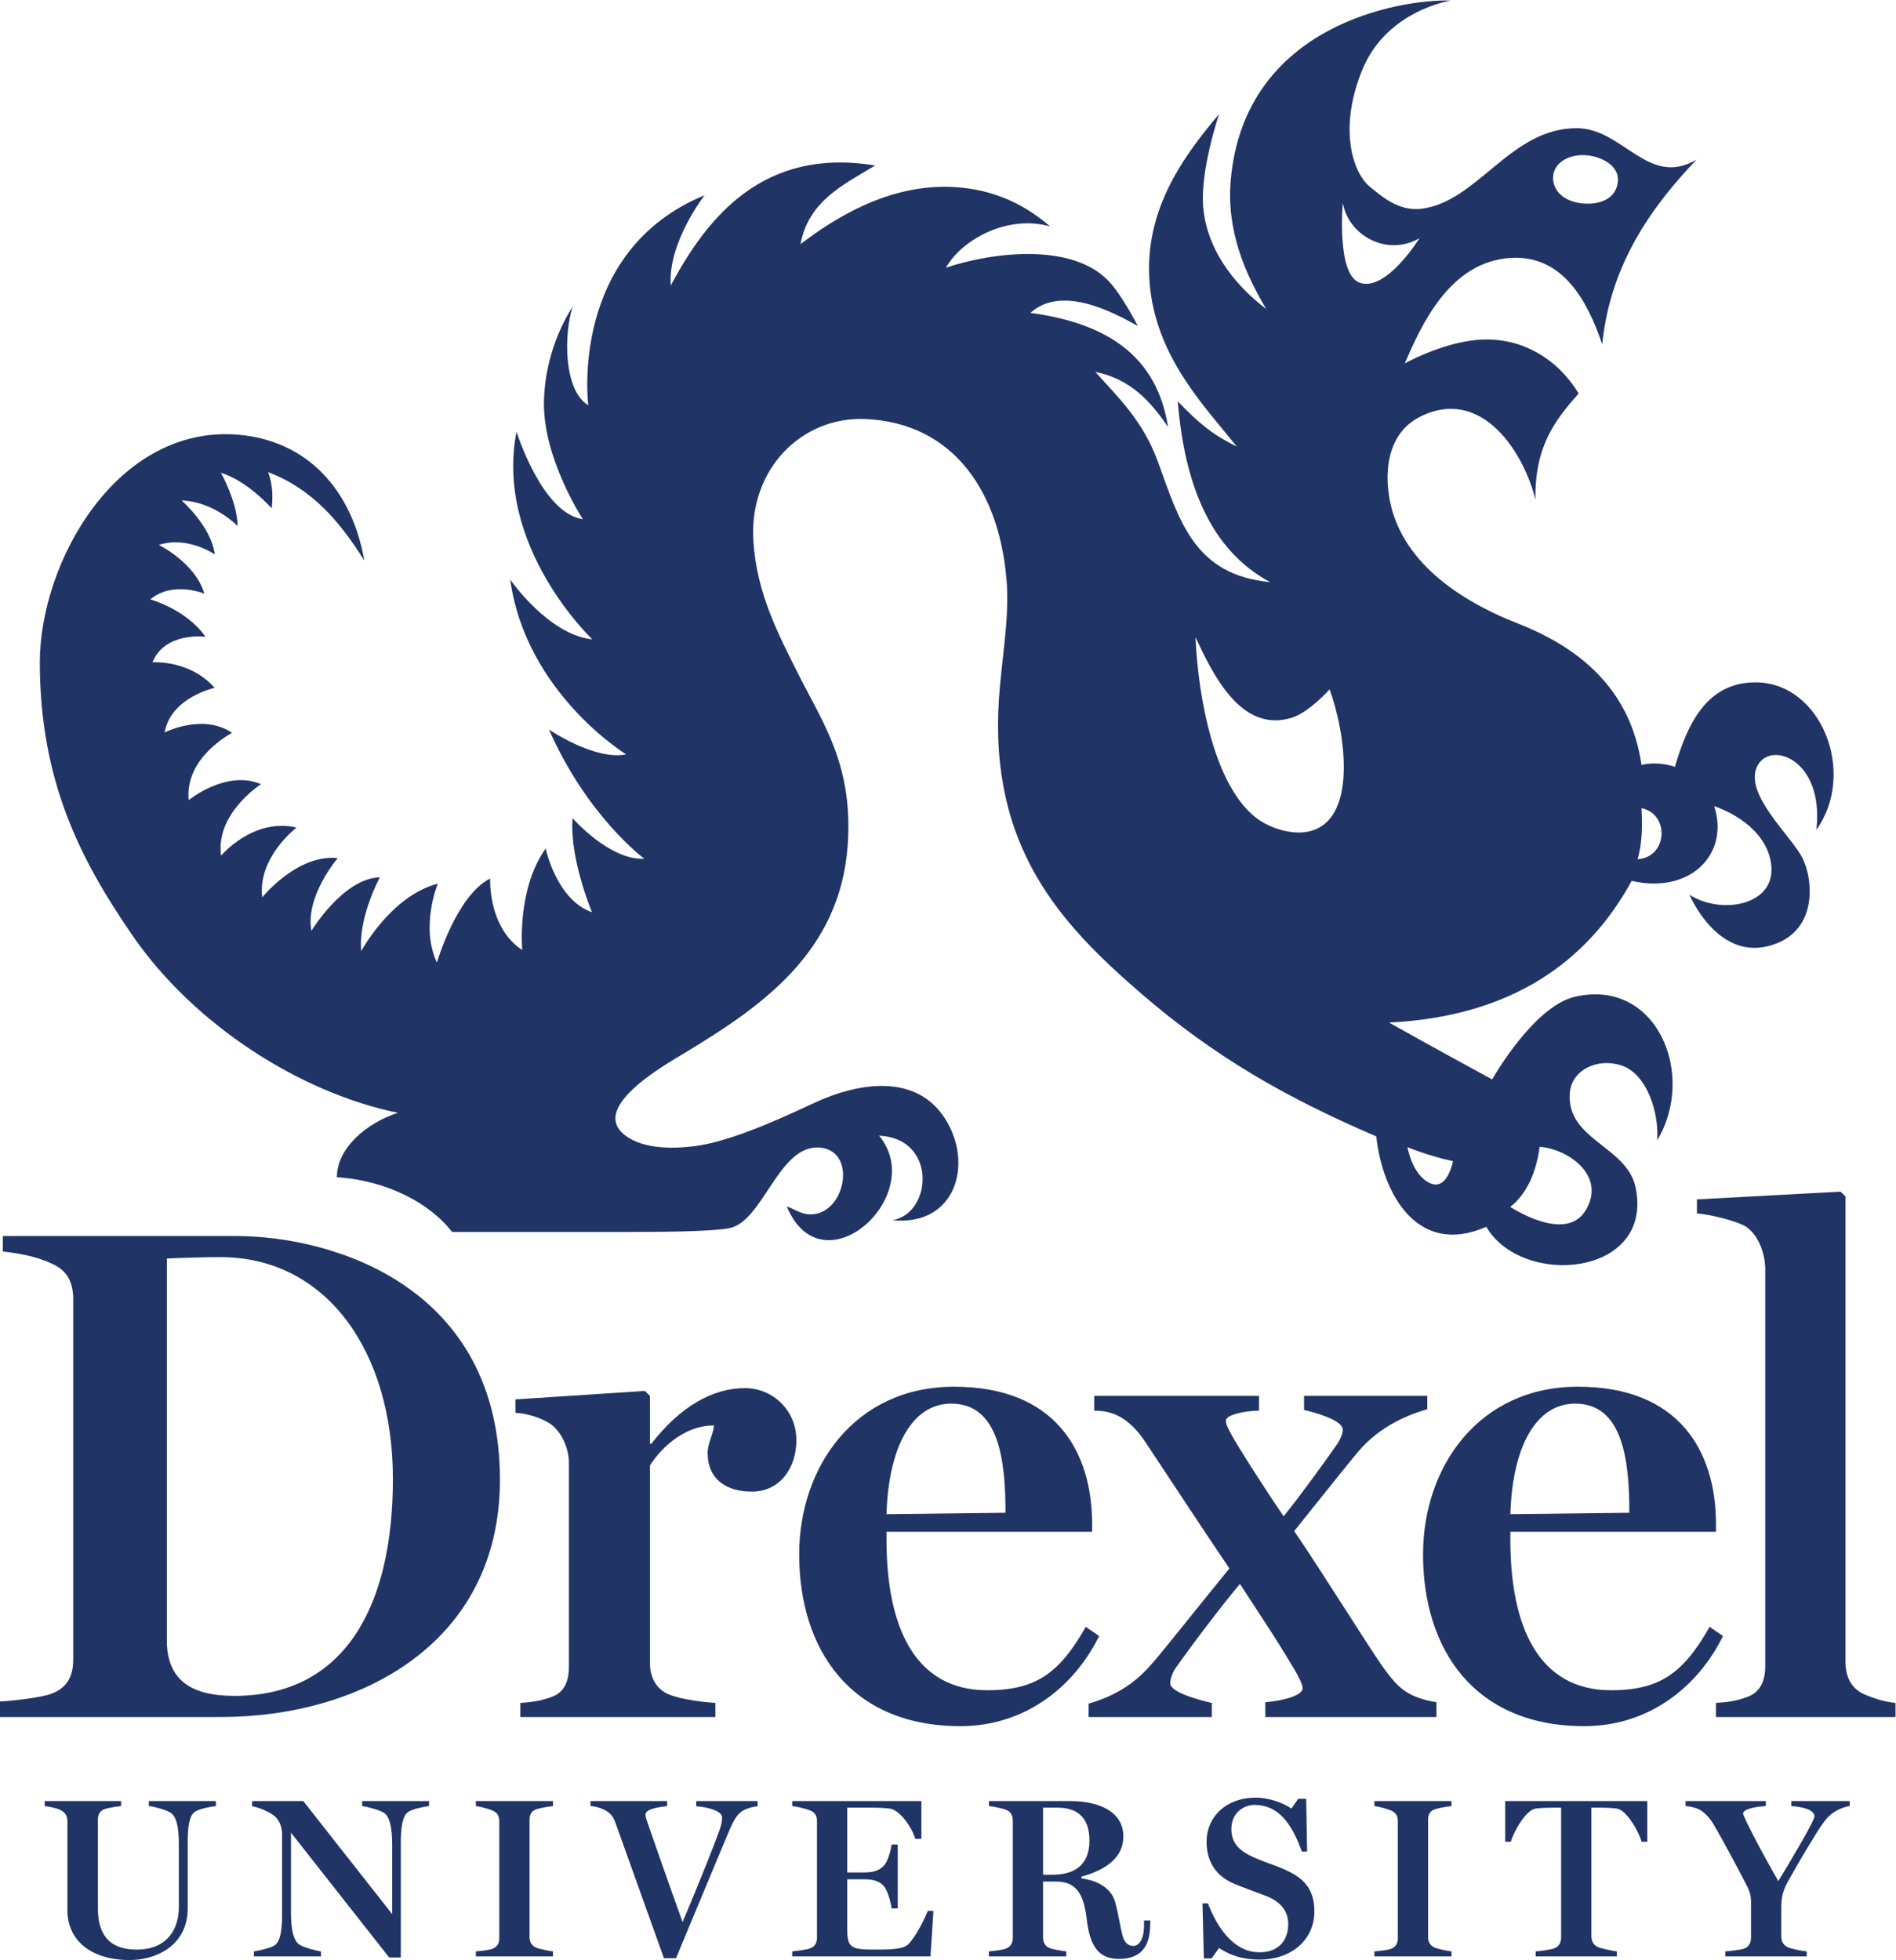
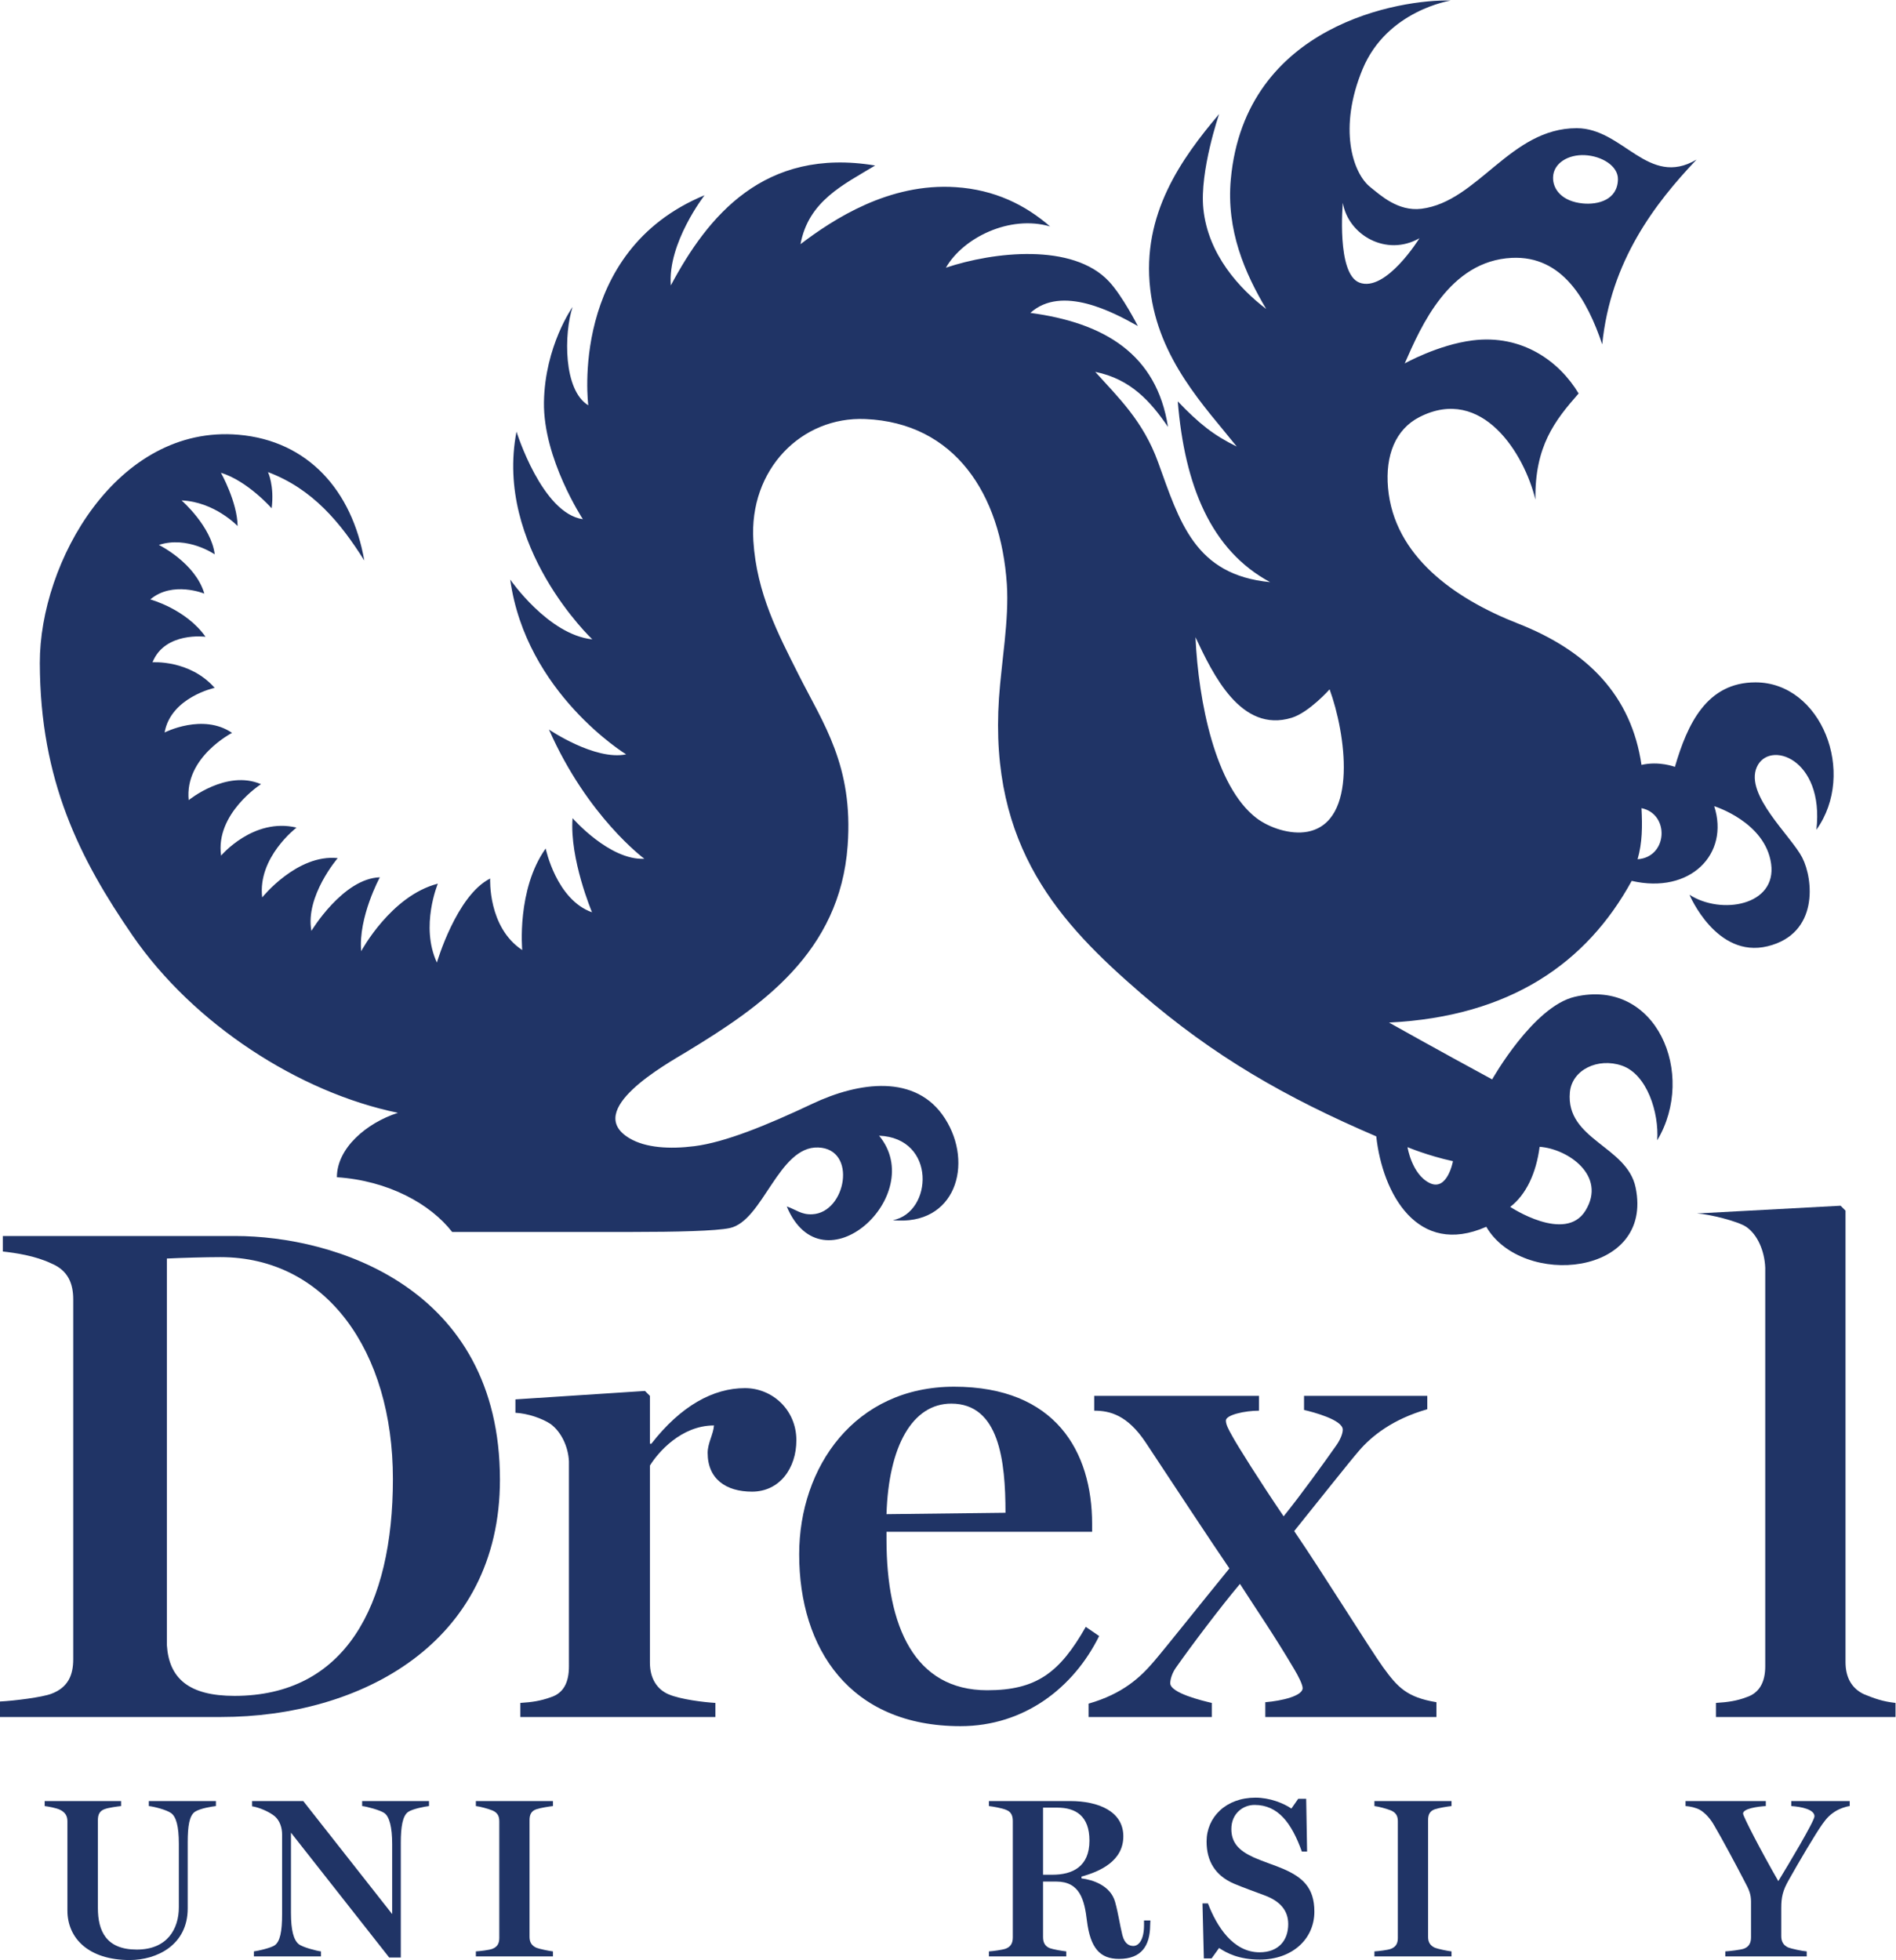
<svg xmlns="http://www.w3.org/2000/svg" xmlns:ns1="http://sodipodi.sourceforge.net/DTD/sodipodi-0.dtd" xmlns:ns2="http://www.inkscape.org/namespaces/inkscape" version="1.1" id="svg2" width="434.64" height="449.253" viewBox="0 0 434.64 449.253" ns1:docname="drexel-vertical-all_blue (2).eps">
  <defs id="defs6" />
  <ns1:namedview id="namedview4" pagecolor="#ffffff" bordercolor="#000000" borderopacity="0.25" ns2:showpageshadow="2" ns2:pageopacity="0.0" ns2:pagecheckerboard="0" ns2:deskcolor="#d1d1d1" />
  <g id="g8" ns2:groupmode="layer" ns2:label="ink_ext_XXXXXX" transform="matrix(1.333,0,0,-1.333,0,449.253)">
    <g id="g10" transform="scale(0.1)">
      <path d="m 2816.22,1892.75 c 8.18,28.62 8.3,56.31 6.7,87.87 48.67,-9.83 45.46,-84.19 -6.7,-87.87 M 2498.7,1373.62 c 0,0 -9.63,-52.62 -40.26,-37.49 -30.62,15.13 -37.89,61.59 -37.89,61.59 0,0 35.35,-14.87 78.15,-24.1 z m 228,-84.86 c -34.66,-56.82 -129.49,6.27 -129.49,6.27 27.31,21.03 44.63,57.93 50.55,103.31 47.97,-3.31 115.74,-49.31 78.94,-109.58 z m -388.98,1595.57 c -39.59,15.19 -28.42,137.1 -28.42,137.1 9.44,-55.46 75.1,-93.23 131.78,-60.83 0,0 -57.85,-93.74 -103.36,-76.27 z m -89.26,-944.25 c -29.28,-5.54 -65.99,6.89 -87.87,23.64 -70.51,54.12 -99.49,199.34 -104.71,310.9 30.14,-64.1 78.27,-165.35 165.55,-138.57 29.81,9.17 65.14,48.88 65.14,48.88 27.24,-74.43 50.08,-228.13 -38.11,-244.85 m 477.15,1163.37 c 28.61,-1.44 57.19,-18.29 56.82,-41.46 -0.53,-35.52 -34.34,-44.16 -60.53,-41.57 -35.2,3.47 -51.54,23.84 -51.07,44.78 0.54,24.39 25.97,39.7 54.78,38.25 z m -382.23,148.1 c 42.05,101.09 151.59,117.75 151.59,117.75 -84.54,2.63 -353.77,-40.27 -378.3,-307.31 -8.07,-87.85 24.43,-161.82 60.87,-223.03 -45.39,34.45 -100.02,93.18 -108.1,172.3 -6.66,64.29 27.13,162.91 27.13,162.91 -64.59,-76.4 -133.52,-172.04 -118.44,-301.44 14.08,-120.63 94.37,-202.09 148.73,-270.29 -39.77,19.41 -64.75,39.4 -101.41,77.7 11.8,-144.77 57.04,-256.12 158.81,-310.87 -129.68,12.43 -155.56,103.73 -192.61,206.08 -25.79,71.34 -68.77,111.66 -108.11,155.49 60.9,-12.28 95.35,-51.08 125.08,-94.66 -19.3,124.96 -109.34,179.08 -236.64,196.04 53.94,48.85 143.36,0.8 184.8,-22.59 0,0 -26.07,51.39 -49.61,76.64 -62.28,66.77 -198.71,51.05 -280.45,23.69 29.48,51.48 109.79,91.21 179.12,70.91 -42.63,37.13 -95.33,63.17 -162.24,67.56 -114.55,7.68 -210.48,-55.13 -266.94,-98 13.72,74.14 73.6,102.15 128.38,135.22 -191.28,31.81 -288.18,-87.57 -351.4,-206.17 -5.8,72.86 58,155.03 58,155.03 -234.468,-96.76 -199.94,-361.16 -199.94,-361.16 -43.126,26.04 -41.891,123.58 -27.044,169 0,0 -47.718,-67.24 -49.183,-163.65 -1.473,-97.4 66.907,-201.2 66.907,-201.2 -70.353,9.84 -114.126,150.53 -114.126,150.53 -38.371,-197.75 130.356,-357.14 130.356,-357.14 -75.755,7.88 -141.176,102.82 -141.176,102.82 27.046,-195.3 199.366,-300.58 199.366,-300.58 -53.88,-11.06 -132.698,42.67 -132.698,42.67 66.158,-150.18 164.038,-222.21 164.038,-222.21 -60.01,-2.96 -123.484,69.85 -123.484,69.85 -5.41,-69.85 33.464,-161.85 33.464,-161.85 -61.483,21.64 -79.69,109.7 -79.69,109.7 -50.176,-70.34 -40.34,-174.63 -40.34,-174.63 -59.52,39.35 -55.102,122.98 -55.102,122.98 -58.043,-29.02 -91.644,-144.51 -91.644,-144.51 -29.024,62.47 1.625,135.66 1.625,135.66 -80.672,-20.66 -131.832,-116.11 -131.832,-116.11 -5.16,58.43 32.101,127.06 32.101,127.06 -63.453,-1.98 -117.695,-92.12 -117.695,-92.12 -11.07,59.64 45.25,125.08 45.25,125.08 -69.848,7.38 -129.863,-67.53 -129.863,-67.53 -8.364,68.87 59.035,120.03 59.035,120.03 -74.281,17.71 -129.746,-48.2 -129.746,-48.2 -10.332,72.31 68.621,122.86 68.621,122.86 -59.524,25.58 -124.336,-27.43 -124.336,-27.43 -7.379,73.78 74.59,115.61 74.59,115.61 -50.168,34.44 -116.047,0.7 -116.047,0.7 10.82,60.51 86.09,76.76 86.09,76.76 -42.926,48.68 -106.867,43.92 -106.867,43.92 21.285,53.13 91.191,43.9 91.191,43.9 -33.68,47.71 -94.992,64.2 -94.992,64.2 38.367,32.47 92.922,9.99 92.922,9.99 -15.274,52.78 -78.168,83.72 -78.168,83.72 49.195,16.23 96.05,-16.23 96.05,-16.23 -5.906,48.21 -57.046,92.79 -57.046,92.79 57.066,-2.46 96.402,-44.09 96.402,-44.09 -0.5,41.32 -28.688,91.64 -28.688,91.64 46.243,-14.27 87.223,-61.14 87.223,-61.14 4.926,38.85 -6.305,62.28 -6.305,62.28 76.969,-28.92 124.789,-87.03 165.618,-152.04 -20.911,119.68 -96.289,205.92 -216.278,216.26 -208.898,17.95 -342.148,-218.98 -341.73,-392.64 0.476,-202.52 69.097,-337.23 159.465,-468.47 104.925,-152.4 286.48,-269.84 456.363,-304.81 -54.129,-17.49 -104.942,-60.8 -104.942,-110.76 88.29,-5.84 160.719,-45.79 198.219,-94.1 0,0 251.866,0 309.906,0 75.26,0 143.84,1.62 167.52,6.69 57.13,12.25 83.81,141.12 152.11,138.56 67.75,-2.49 47.87,-112.02 -10.22,-114.86 -18.95,-0.97 -27.81,8 -43.89,13.47 61.34,-146.81 243.68,19.18 158.76,121.66 98.99,-3.98 92.44,-132.08 23.69,-145.31 108.03,-10.46 139.4,97.07 89.71,174.79 -49.69,77.71 -148.56,62.97 -227.76,25.58 -79.2,-37.4 -150.53,-66.42 -203.23,-73.09 -42.42,-5.37 -83.81,-2.93 -111.53,13.53 -80.92,47.95 63.22,127.54 97.99,148.69 127.78,77.55 263.94,170.49 277.11,354.77 9.9,137.49 -41.85,209.23 -84.5,294 -34.95,69.58 -71.98,139.57 -77.68,229.78 -7.8,122.82 82.79,214.25 192.6,209.52 154.07,-6.58 232.96,-129.2 243.33,-283.87 4.06,-61.28 -9.38,-134.33 -13.52,-195.99 -17.18,-256.52 105.86,-387.96 243.28,-506.87 126.02,-108.96 249.48,-179.86 405.53,-246.69 10.8,-98.71 71,-207.72 189.22,-155.46 61.29,-105.37 288.63,-85.71 256.8,67.58 -14.83,71.52 -120.47,81.97 -113.03,163.66 3.59,38.88 48.3,59.97 89.4,45.89 43.51,-15 64.04,-81.24 60.82,-128.42 68.14,113.71 -1.25,279.65 -141.86,246.7 -71.5,-16.73 -142.01,-142 -142.01,-142 -90.67,49.03 -177.37,97.73 -177.37,97.73 208.27,10.25 340.04,102.39 417.33,243.62 100.57,-23.29 168.59,45.99 141.91,128.42 0,0 87.89,-27.08 97.85,-99.02 9.97,-71.95 -85.99,-88.4 -140.39,-53.24 0,0 46.1,-110.11 134.38,-88.58 88.3,21.54 78.71,115.25 59.51,152.52 -19.18,37.27 -98.87,107.72 -78.2,155.32 20.64,47.6 116.56,15.49 102.56,-107.55 69.96,97.79 8.43,253.47 -104.71,253.47 -83.81,0 -117.09,-71.45 -138.61,-145.34 0,0 -27.11,10.49 -57.46,3.39 -17.35,118.71 -92.19,196.08 -212.84,243.29 -107.89,42.3 -212.75,115.46 -223.04,233.19 -4.87,55.54 12.65,100.46 54.04,121.64 108.03,55.17 180.68,-63.75 199.41,-141.96 -1.25,91.89 33.42,136.01 74.32,182.52 -32.89,54.96 -96.89,102.1 -182.46,91.26 -59.32,-7.5 -116.6,-39.57 -116.6,-39.57 27.93,63.68 76.54,176.3 184.16,181.5 87.36,4.17 129.88,-72.82 155.47,-148.71 14.41,143.26 90.87,242.5 162.22,317.65 -83.28,-48.98 -126.07,54.04 -206.17,54.04 -114.34,0 -169.67,-126.34 -266.91,-138.56 -40.63,-5.02 -71.16,23.91 -87.89,37.17 -30.82,24.48 -55.32,102.03 -13.25,203.12" style="fill:#203466;fill-opacity:1;fill-rule:nonzero;stroke:none" id="path12" />
      <path d="m 675.703,827.18 c 0,220.39 -115.043,381.45 -296.68,381.45 -25.429,0 -67.812,-1.21 -92.031,-2.42 V 541.398 c 3.633,-56.906 37.539,-87.187 116.25,-87.187 190.117,0 272.461,155 272.461,372.969 z M 0,444.531 c 24.219,1.211 72.656,7.258 88.398,13.321 29.063,10.898 37.54,32.687 37.54,59.328 v 618.79 c 0,26.64 -8.477,49.65 -37.54,61.76 -27.852,13.32 -61.758,18.16 -83.555,20.59 v 26.64 H 404.453 c 169.527,0 455.309,-87.19 455.313,-418.991 0,-282.149 -240.977,-408.078 -479.532,-408.078 H 0 v 26.64" style="fill:#203466;fill-opacity:1;fill-rule:nonzero;stroke:none" id="path14" />
      <path d="m 894.871,442.109 c 20.59,1.211 35.117,3.633 52.07,9.68 23.008,7.27 31.489,26.641 31.489,53.281 l -0.008,352.391 c -1.211,25.43 -13.32,50.859 -31.484,64.18 -14.532,9.679 -38.75,18.16 -60.547,19.371 v 23.008 l 222.819,14.531 8.48,-8.481 v -82.34 h 2.42 c 50.86,65.391 106.56,95.661 161.05,95.661 47.22,0 88.4,-37.532 88.4,-89.61 0,-48.429 -29.07,-88.39 -76.29,-88.39 -44.8,0 -76.29,21.789 -76.29,66.601 0,16.949 9.69,31.477 10.9,47.219 -56.91,0 -96.87,-47.219 -110.19,-69.02 V 511.129 c 0,-26.637 12.1,-46.02 32.69,-54.488 20.59,-8.481 59.34,-13.321 79.92,-14.532 V 417.891 H 894.871 v 24.218" style="fill:#203466;fill-opacity:1;fill-rule:nonzero;stroke:none" id="path16" />
      <path d="m 1729.18,769.059 c 0,89.613 -10.89,187.691 -93.24,187.691 -66.6,0 -107.77,-72.648 -111.4,-190.109 z m -354.8,-71.45 c 0,150.161 95.67,288.211 266.41,288.211 174.37,0 237.34,-111.41 237.34,-236.14 v -13.321 h -353.59 v -13.32 c 0,-150.148 48.43,-259.141 173.16,-259.141 84.77,0 124.73,30.282 169.53,108.993 l 23.01,-15.75 c -43.59,-88.391 -128.36,-155 -238.56,-155 -190.11,0 -277.3,133.211 -277.3,295.468" style="fill:#203466;fill-opacity:1;fill-rule:nonzero;stroke:none" id="path18" />
      <path d="m 2298.31,885.309 c 6.05,8.472 10.89,19.371 10.89,26.64 0,16.949 -50.86,30.27 -66.6,33.91 v 24.211 h 211.92 v -23 c -59.34,-16.961 -95.67,-46.019 -117.46,-71.449 -15.75,-18.16 -66.61,-82.34 -111.41,-138.051 47.23,-69.019 130.78,-203.429 152.58,-233.711 25.43,-35.109 41.17,-52.07 92.03,-60.539 V 417.891 H 2176 v 25.429 c 29.06,2.422 64.18,10.891 64.18,24.211 0,6.059 -7.26,20.59 -14.53,32.699 -35.12,59.34 -62.97,99.301 -93.24,146.52 -32.7,-38.75 -84.77,-107.77 -110.2,-144.102 -6.05,-8.468 -9.69,-19.367 -9.69,-26.636 0,-16.953 55.71,-30.27 71.45,-33.903 v -24.218 h -211.91 v 23 c 59.33,16.961 89.61,46.019 111.4,71.449 16.96,19.371 82.35,101.719 130.78,161.051 -29.06,42.39 -99.29,148.949 -144.1,216.757 -31.48,47.231 -61.76,54.493 -88.4,54.493 v 25.429 h 283.36 v -25.429 c -24.22,0 -56.91,-7.262 -56.91,-16.95 0,-7.261 4.84,-15.742 10.9,-26.64 8.47,-15.742 47.22,-77.5 88.4,-138.051 30.27,37.539 67.81,89.609 90.82,122.309" style="fill:#203466;fill-opacity:1;fill-rule:nonzero;stroke:none" id="path20" />
-       <path d="m 2802.06,769.059 c 0,89.613 -10.9,187.691 -93.25,187.691 -66.6,0 -107.77,-72.648 -111.4,-190.109 z m -354.81,-71.45 c 0,150.161 95.67,288.211 266.41,288.211 174.37,0 237.34,-111.41 237.34,-236.14 v -13.321 h -353.59 v -13.32 c 0,-150.148 48.43,-259.141 173.16,-259.141 84.77,0 124.73,30.282 169.53,108.993 l 23.01,-15.75 c -43.59,-88.391 -128.36,-155 -238.55,-155 -190.12,0 -277.31,133.211 -277.31,295.468" style="fill:#203466;fill-opacity:1;fill-rule:nonzero;stroke:none" id="path22" />
-       <path d="m 2950.98,442.109 c 20.59,1.211 36.33,3.633 52.07,9.68 23.01,7.27 32.7,26.641 32.7,53.281 v 685.39 c -1.21,29.07 -13.32,56.92 -32.7,70.24 -14.53,9.69 -62.97,21.8 -84.76,23.01 v 24.22 l 247.03,13.32 8.47,-8.48 V 512.34 c 0,-26.641 10.9,-46.02 32.7,-55.699 18.16,-7.27 31.48,-12.11 53.28,-14.532 v -24.218 h -308.79 v 24.218" style="fill:#203466;fill-opacity:1;fill-rule:nonzero;stroke:none" id="path24" />
+       <path d="m 2950.98,442.109 c 20.59,1.211 36.33,3.633 52.07,9.68 23.01,7.27 32.7,26.641 32.7,53.281 v 685.39 c -1.21,29.07 -13.32,56.92 -32.7,70.24 -14.53,9.69 -62.97,21.8 -84.76,23.01 l 247.03,13.32 8.47,-8.48 V 512.34 c 0,-26.641 10.9,-46.02 32.7,-55.699 18.16,-7.27 31.48,-12.11 53.28,-14.532 v -24.218 h -308.79 v 24.218" style="fill:#203466;fill-opacity:1;fill-rule:nonzero;stroke:none" id="path24" />
      <path d="m 115.934,85.25 v 153.309 c 0,8.601 -3.125,14.863 -12.121,19.55 -7.04,3.532 -21.122,5.871 -26.985,6.653 v 8.609 H 208.23 v -8.609 c -7.039,-0.782 -21.117,-2.731 -27.765,-5.09 -9.777,-3.121 -12.125,-10.551 -12.125,-19.16 V 89.559 c 0,-39.898 14.469,-71.578 66.875,-71.578 52.797,0 72.348,35.988 72.348,72.75 V 199.84 c 0,30.512 -4.692,46.539 -13.293,52.801 -8.215,5.859 -30.114,11.339 -38.329,12.121 v 8.609 h 115.372 v -8.609 c -6.649,-0.782 -26.989,-3.903 -35.981,-9.77 -9.773,-6.652 -12.516,-24.64 -12.516,-52.812 V 88.781 C 322.816,25.422 269.238,0 223.09,0 152.695,0 115.934,37.148 115.934,85.25" style="fill:#203466;fill-opacity:1;fill-rule:nonzero;stroke:none" id="path26" />
      <path d="M 500.391,219.012 V 80.949 c 0,-30.109 4.691,-46.539 13.297,-53.57 6.648,-5.481 31.289,-11.738 38.324,-12.52 V 6.262 H 436.645 v 8.598 c 6.648,0.781 29.332,5.871 35.976,10.562 9,6.648 12.516,23.457 12.516,53.578 v 136.871 c 0,11.738 -3.91,23.469 -12.125,30.899 -8.992,7.832 -26.981,15.652 -39.496,17.601 v 9 h 87.992 L 674.426,79 v 120.449 c 0,28.942 -4.696,46.93 -13.297,53.192 -7.043,5.078 -30.508,11.339 -38.332,12.121 v 8.609 h 114.98 v -8.609 c -6.648,-0.782 -28.16,-4.703 -35.98,-10.16 -9.387,-6.653 -12.516,-25.422 -12.516,-52.813 V 4.301 H 669.34 L 500.391,219.012" style="fill:#203466;fill-opacity:1;fill-rule:nonzero;stroke:none" id="path28" />
      <path d="m 818.363,14.859 c 7.043,0.391 23.078,2.34 28.16,4.312 9.383,3.508 12.125,10.16 12.125,18.77 V 238.559 c 0,8.601 -2.742,14.863 -12.125,18.773 -7.043,2.727 -20.726,6.648 -28.16,7.43 v 8.609 h 132.578 v -8.609 c -7.039,-0.782 -21.507,-3.121 -28.546,-5.481 -9.387,-3.121 -11.735,-10.16 -11.735,-18.769 V 39.891 c 0,-8.609 3.129,-14.859 11.735,-18.77 4.691,-1.949 21.507,-5.481 28.546,-6.262 V 6.262 H 818.363 v 8.598" style="fill:#203466;fill-opacity:1;fill-rule:nonzero;stroke:none" id="path30" />
-       <path d="m 1058.51,235.832 c -3.52,9.77 -7.44,15.629 -17.21,21.5 -7.04,3.918 -17.21,7.039 -25.82,7.43 v 8.609 h 131.8 v -8.609 c -21.51,-2.34 -37.15,-6.653 -37.15,-14.473 0,-2.738 0.78,-6.648 1.95,-9.777 4.31,-12.903 37.94,-109.114 61.79,-175.203 17.6,41.453 42.24,102.07 49.67,121.632 10.56,27.368 18.38,44.969 18.38,57.879 0,11.731 -25.42,18.379 -44.58,19.551 v 9 h 105.59 v -9 c -7.43,-0.391 -18.38,-3.512 -25.42,-7.43 -10.95,-7.039 -16.04,-17.992 -21.9,-30.902 C 1243.49,197.891 1186,59.051 1162.53,3.129 h -20.72 C 1114.43,79.781 1068.28,208.832 1058.51,235.832" style="fill:#203466;fill-opacity:1;fill-rule:nonzero;stroke:none" id="path32" />
-       <path d="m 1362.39,14.859 c 7.04,0.781 25.03,2.73 30.51,5.09 9.39,3.512 12.12,10.16 12.12,19.16 V 238.172 c 0,8.598 -2.34,15.25 -12.12,19.16 -7.43,3.117 -23.47,6.648 -30.51,7.43 v 8.609 h 222.13 v -64.93 h -10.55 c -4.69,17.598 -25.43,49.278 -43.81,52.008 -9.37,1.192 -19.94,1.582 -32.07,1.582 h -41.05 V 150.559 h 29.34 c 21.5,0 28.53,6.652 33.62,11.742 6.65,6.648 12.11,26.199 13.29,36.371 h 10.56 V 88.781 h -10.56 c -1.18,11.719 -7.82,32.461 -13.29,38.321 -5.48,5.859 -12.91,11.73 -33.62,11.73 h -29.34 V 52.41 c 0,-30.512 6.64,-34.43 44.18,-34.43 24.64,0 51.23,-0.391 60.62,9 13.69,13.691 28.95,44.98 33.63,57.488 h 9.79 l -5.1,-78.207 h -237.77 v 8.598" style="fill:#203466;fill-opacity:1;fill-rule:nonzero;stroke:none" id="path34" />
      <path d="m 1809.81,146.66 c 34.41,0 63.75,13.68 63.75,58.66 0,42.629 -23.87,56.711 -55.14,56.711 h -24.65 V 146.66 Z m 59.45,-79.398 c -4.31,36.379 -12.13,67.66 -52.81,67.66 h -22.68 V 39.5 c 0,-8.609 2.74,-15.648 11.74,-19.16 5.08,-1.969 21.12,-4.699 28.15,-5.48 V 6.262 h -132.97 v 8.598 c 7.05,0.391 23.87,2.73 28.94,4.699 9.4,3.512 12.13,10.551 12.13,19.551 V 238.949 c 0,8.602 -2.34,16.043 -12.13,19.551 -7.03,2.75 -21.89,5.48 -28.94,6.262 v 8.609 h 139.63 c 49.27,0 91.5,-17.992 91.5,-60.621 0,-42.629 -40.27,-60.629 -71.95,-69.23 v -3.122 c 19.16,-2.347 50.06,-12.117 57.87,-40.679 5.88,-21.5 7.83,-38.32 12.52,-57.098 3.91,-15.242 12.13,-18.379 18.77,-18.379 9.78,0 18.38,11.348 18.38,35.59 0,0.387 0,8.207 0,8.207 h 10.95 l -0.39,-8.598 C 1977.58,25.031 1963.5,1.949 1924.4,1.949 c -32.85,0 -49.28,18.781 -55.14,65.312" style="fill:#203466;fill-opacity:1;fill-rule:nonzero;stroke:none" id="path36" />
      <path d="M 2096.51,20.73 2083.6,2.742 h -13.3 l -2.35,94.637 h 9.4 c 15.25,-39.887 43.4,-84.078 88.77,-84.078 32.46,0 49.28,20.328 49.28,48.488 0,23.461 -14.09,39.492 -40.3,49.281 -19.55,7.418 -35.58,12.899 -53.18,20.328 -31.68,13.692 -46.93,38.332 -46.93,72.364 0,41.84 33.24,75.468 84.1,75.468 24.24,0 48.08,-9.378 61.77,-18.781 l 11.74,16.821 h 13.69 l 1.57,-90.719 h -9.01 c -17.6,48.879 -40.66,80.16 -81.35,80.16 -19.55,0 -39.88,-14.473 -39.88,-41.449 0,-23.473 12.91,-37.153 37.93,-48.5 18.38,-8.211 36.78,-13.68 52.01,-20.332 32.07,-14.078 52.82,-31.68 52.82,-73.129 0,-47.711 -38.73,-82.52 -93.87,-82.52 -35.98,0 -57.09,11.34 -70,19.949" style="fill:#203466;fill-opacity:1;fill-rule:nonzero;stroke:none" id="path38" />
      <path d="m 2363.64,14.859 c 7.03,0.391 23.06,2.34 28.14,4.312 9.4,3.508 12.13,10.16 12.13,18.77 V 238.559 c 0,8.601 -2.73,14.863 -12.13,18.773 -7.03,2.727 -20.72,6.648 -28.14,7.43 v 8.609 h 132.56 v -8.609 c -7.03,-0.782 -21.51,-3.121 -28.54,-5.481 -9.39,-3.121 -11.74,-10.16 -11.74,-18.769 V 39.891 c 0,-8.609 3.13,-14.859 11.74,-18.77 4.69,-1.949 21.51,-5.481 28.54,-6.262 V 6.262 h -132.56 v 8.598" style="fill:#203466;fill-opacity:1;fill-rule:nonzero;stroke:none" id="path40" />
-       <path d="m 2640.92,14.859 c 7.03,0.391 26.6,3.121 31.68,5.09 9.38,3.512 12.13,10.941 12.13,19.551 v 222.531 h -13.69 c -9,0 -21.13,-0.39 -30.12,-1.582 -16.81,-2.34 -37.93,-39.879 -42.63,-57.078 h -9.77 v 70 h 244.41 v -70 h -9.76 c -4.69,17.199 -25.82,54.738 -42.64,57.078 -8.98,1.192 -19.94,1.582 -30.1,1.582 h -13.69 V 41.449 c 0,-8.598 3.13,-15.641 12.11,-19.551 4.71,-1.949 24.65,-6.258 31.68,-7.039 V 6.262 h -139.61 v 8.598" style="fill:#203466;fill-opacity:1;fill-rule:nonzero;stroke:none" id="path42" />
      <path d="m 2967.11,14.859 c 7.04,0.391 26.98,2.73 32.06,4.699 9.39,3.512 12.12,10.941 12.12,19.551 V 100.5 c 0,12.129 -3.12,20.352 -11.32,35.211 -14.09,27.371 -39.13,73.91 -52.04,95.809 -6.64,11.73 -15.25,21.121 -24.23,26.589 -7.03,3.922 -17.6,6.262 -25.04,6.653 v 8.609 h 138.06 v -8.609 c -13.69,-0.782 -39.12,-4.313 -39.12,-12.91 0,-4.692 30.51,-63.743 60.63,-116.141 17.2,28.148 62.19,103.238 62.19,111.449 0,11.731 -22.31,16.43 -39.91,17.602 v 8.609 h 100.51 v -8.609 c -7.03,-0.782 -17.21,-4.703 -22.68,-7.821 -10.56,-6.261 -16.42,-12.121 -24.23,-23.082 -11.74,-16.418 -41.08,-66.089 -57.89,-96.199 -10.57,-18.379 -12.91,-30.121 -12.91,-48.101 v -48.5 c 0,-8.598 3.14,-15.637 12.12,-19.547 4.69,-1.953 24.65,-6.262 31.68,-6.652 V 6.262 h -140 v 8.598" style="fill:#203466;fill-opacity:1;fill-rule:nonzero;stroke:none" id="path44" />
    </g>
  </g>
</svg>